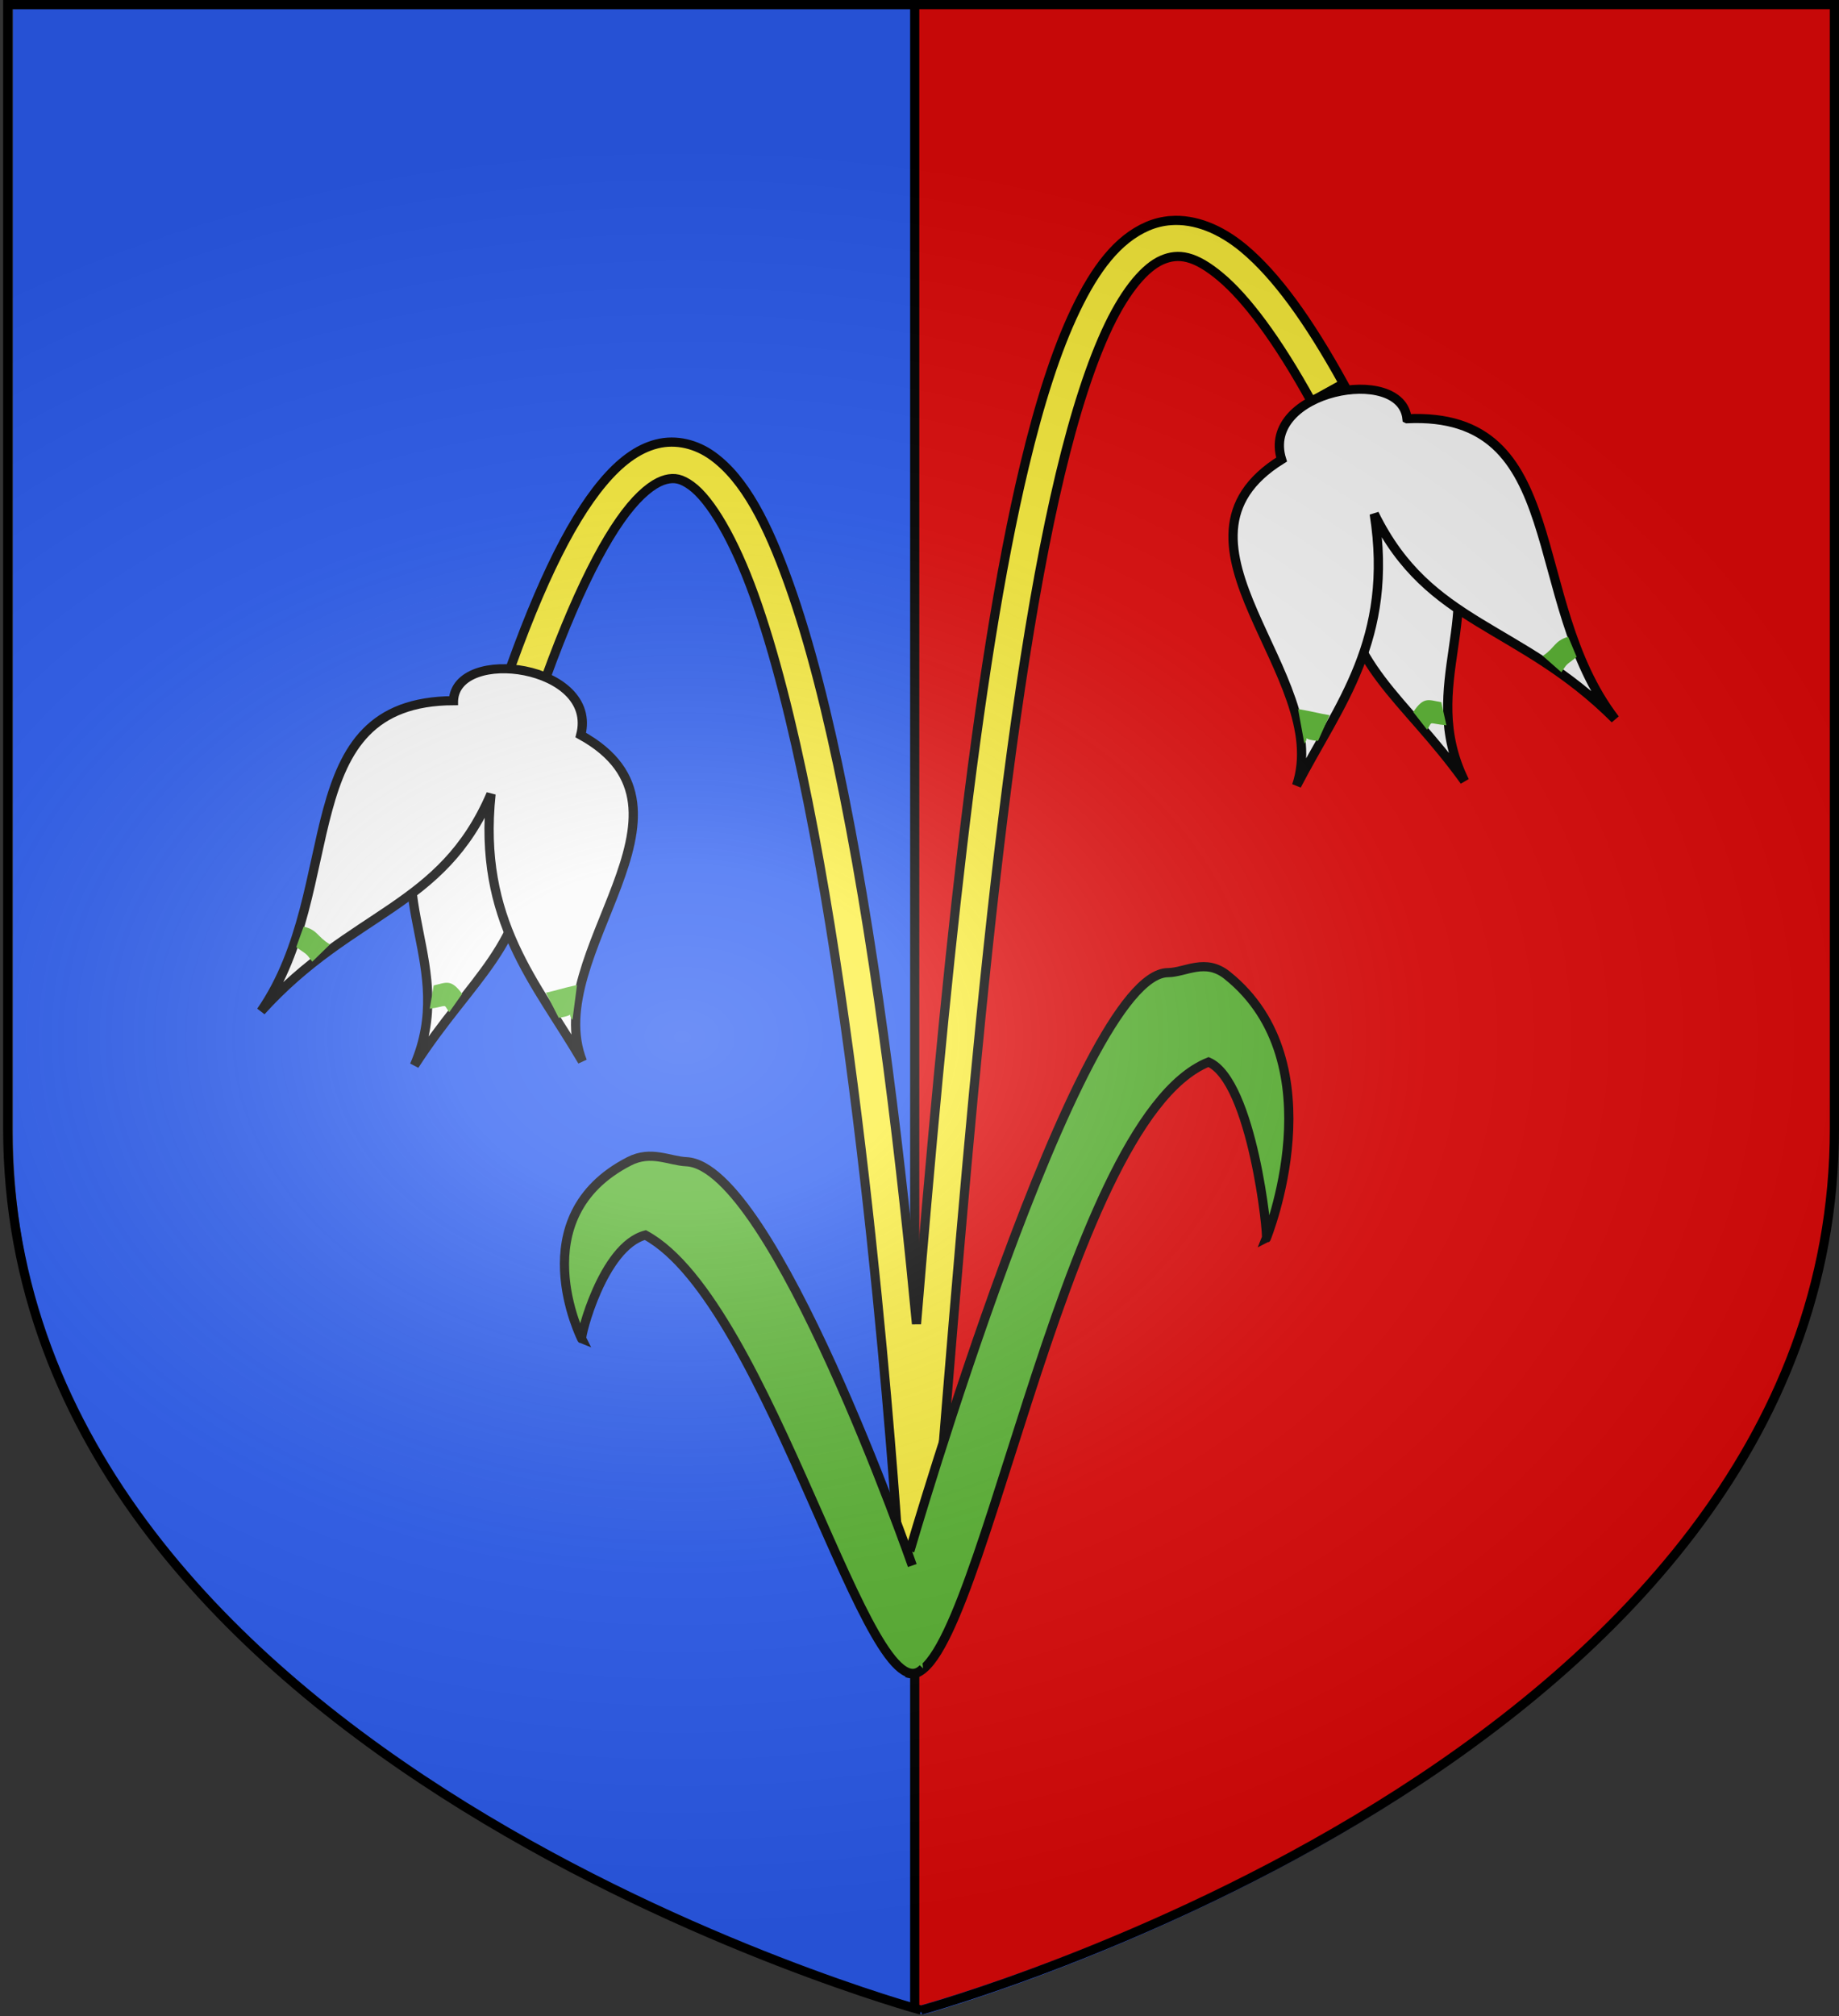
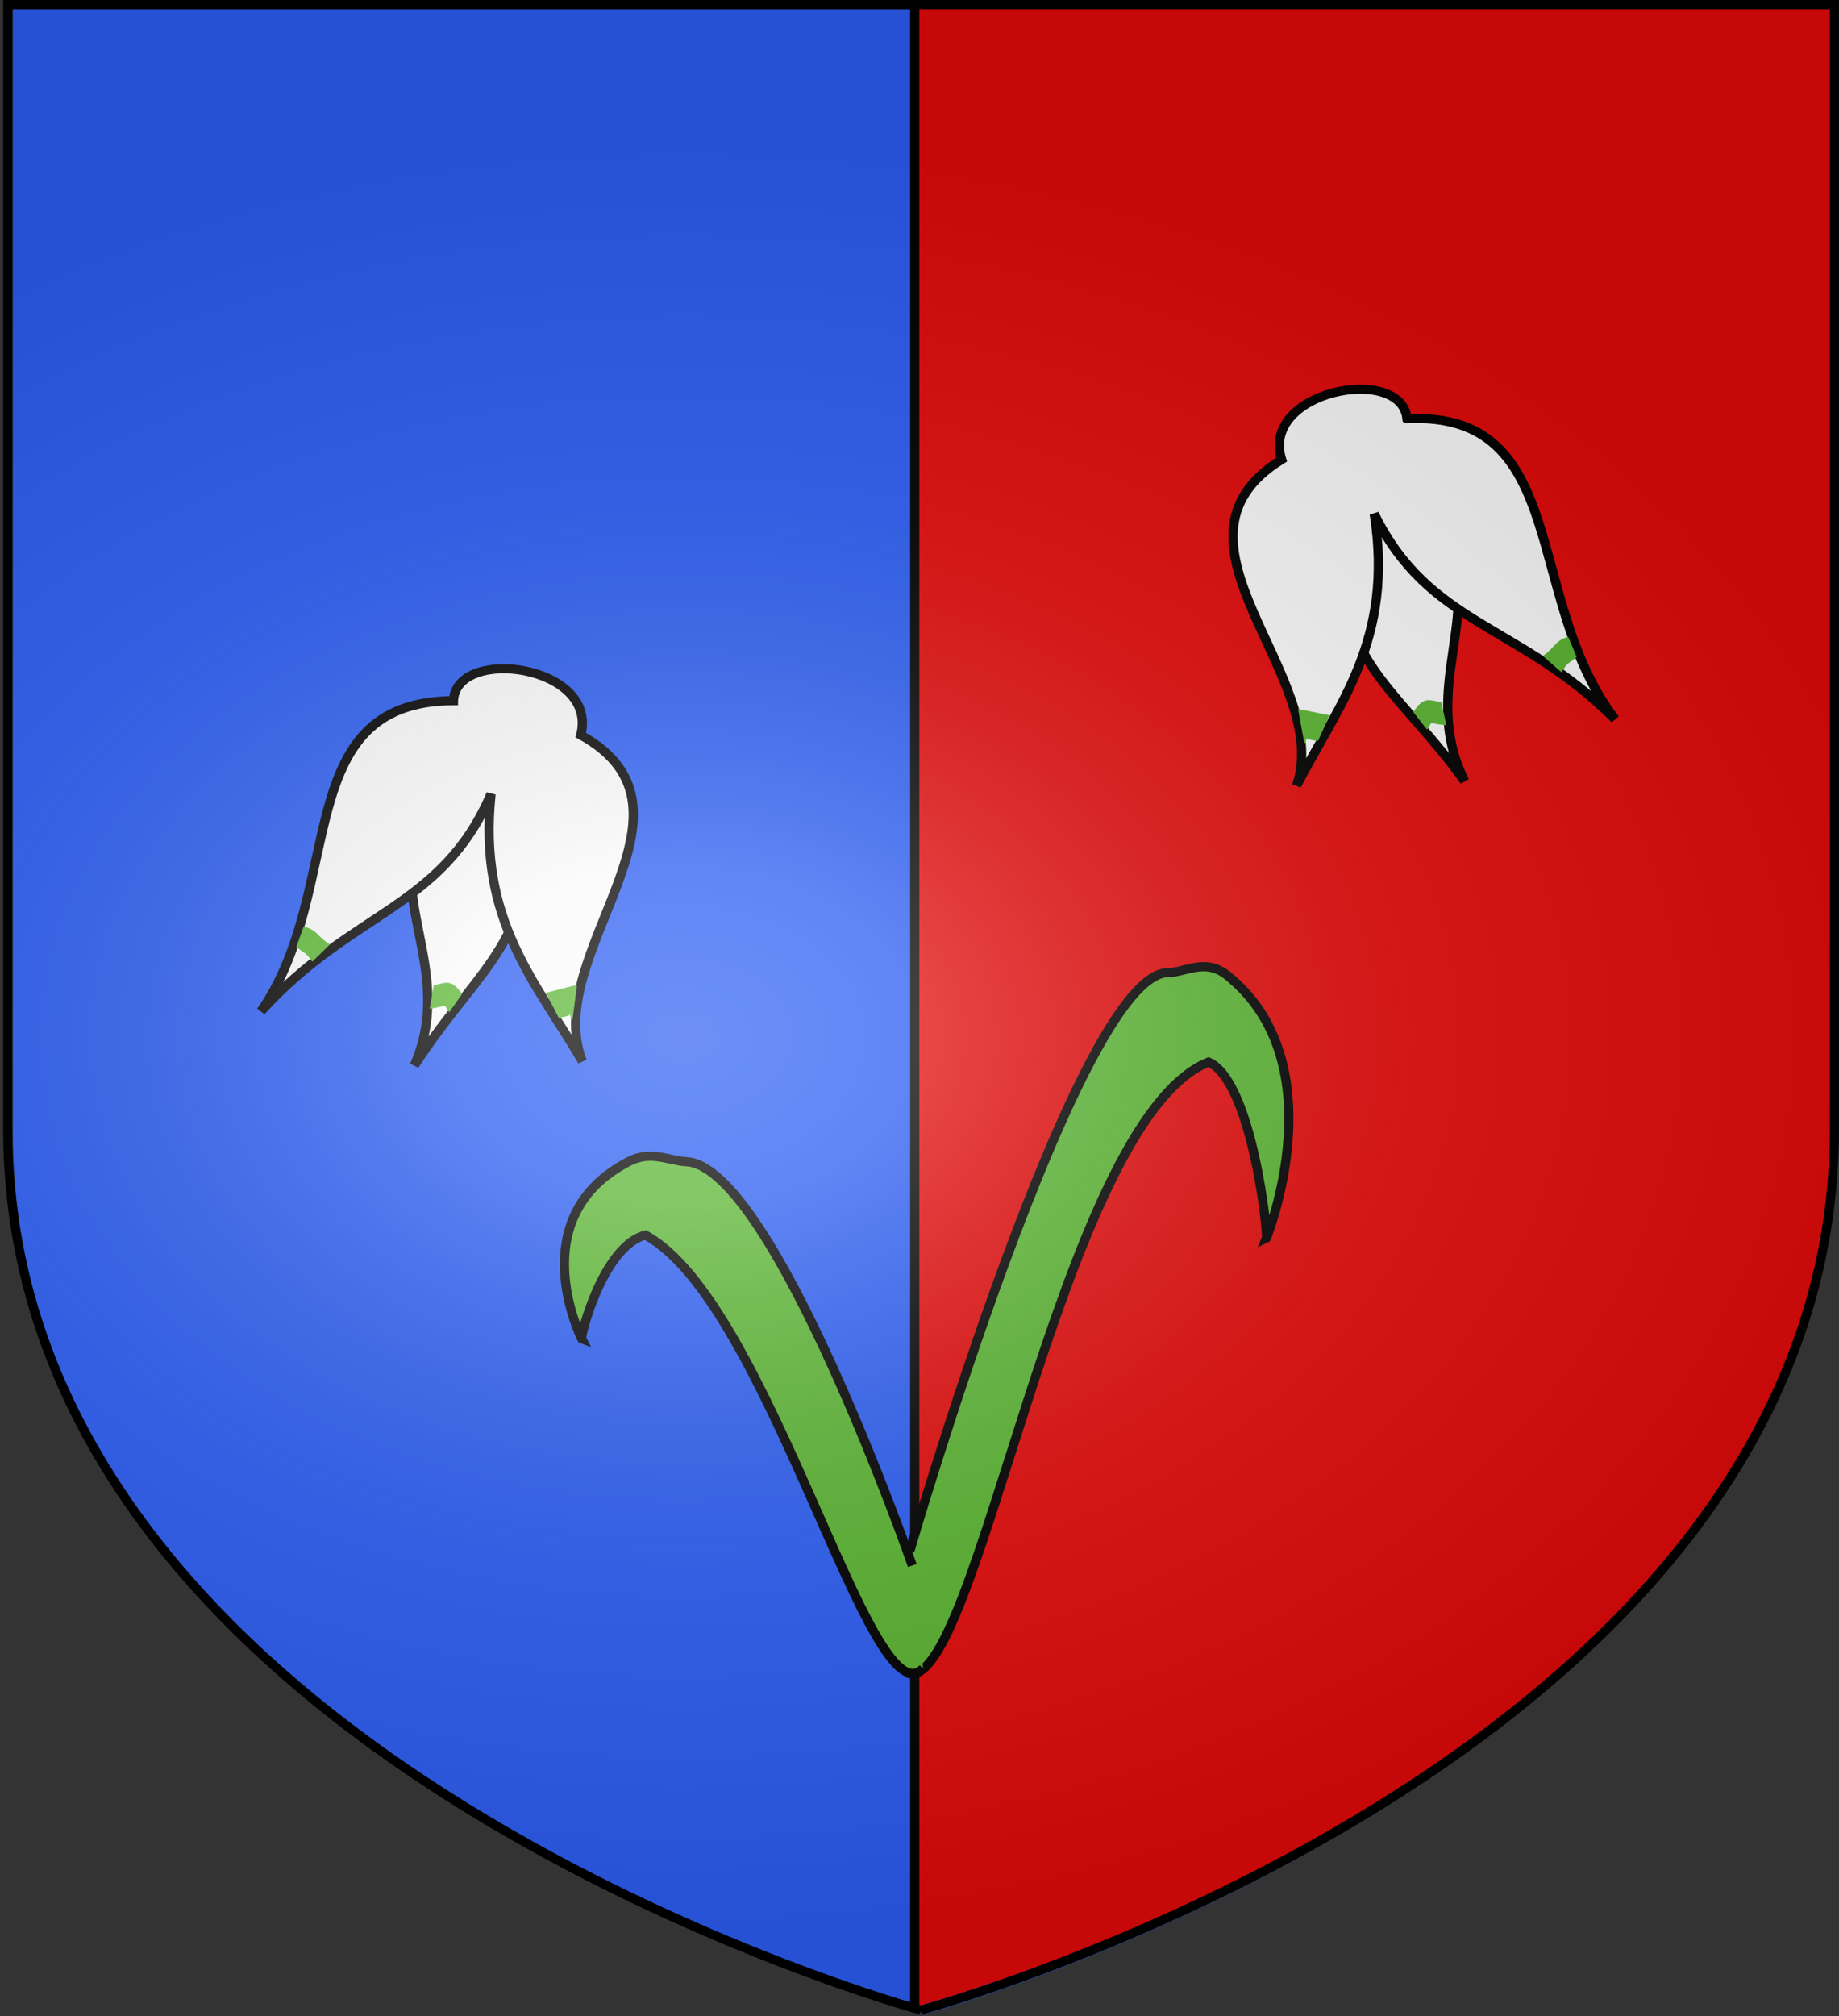
<svg xmlns="http://www.w3.org/2000/svg" xmlns:xlink="http://www.w3.org/1999/xlink" height="658.974" width="601.465">
  <rect width="100%" height="100%" fill="#333333" stroke="none" />
  <radialGradient id="a" cx="221.445" cy="226.331" gradientTransform="matrix(1.354 0 0 .977 -77.582 118.629)" gradientUnits="userSpaceOnUse" r="300">
    <stop offset="0" stop-color="#fff" stop-opacity=".314" />
    <stop offset=".19" stop-color="#fff" stop-opacity=".251" />
    <stop offset=".6" stop-color="#6b6b6b" stop-opacity=".125" />
    <stop offset="1" stop-opacity=".125" />
  </radialGradient>
  <g transform="translate(.914 -.835)">
    <g>
      <path d="m301.139 659.325s297.811-81.384 297.811-288.213 0-367.339 0-367.339h-595.621v367.339c0 206.829 297.811 288.213 297.811 288.213z" fill="#2b5df2" fill-rule="evenodd" />
      <path d="m298.642 656.777s300.115-80.743 300.115-285.945v-368.447l-299.771.608z" fill="#e20909" fill-rule="evenodd" />
      <path d="m298.253 657.544c0-654.276 0-654.276 0-654.276" fill="none" stroke="#000" stroke-width="3" />
    </g>
    <g>
-       <path d="m382.003 72.935c-2.613.19-5.169.805-7.625 1.865-9.825 4.241-17.084 13.958-23.473 27.258-6.389 13.299-11.857 30.557-16.775 51.131-16.14 67.508-26.171 171.143-35.295 280.396-4.724-49.718-12.236-115.503-23.672-172.734-5.236-26.204-11.227-50.213-18.148-69.473-6.921-19.26-14.332-33.916-24.861-41.518-5.265-3.801-11.866-5.532-18.25-3.914-6.384 1.618-12.137 6.009-17.711 12.668-11.148 13.318-22.221 36.396-34.361 72.594l11.377 3.814c11.918-35.536 22.994-57.725 32.186-68.705 4.596-5.49 8.563-8.007 11.457-8.74 2.894-.733 5.132-.261 8.279 2.012 6.295 4.544 14.001 17.509 20.592 35.848 6.591 18.339 12.507 41.909 17.674 67.766 20.667 103.426 29.479 243.309 29.479 243.309l11.969.109c10.919-134.583 21.751-270.309 40.957-350.641 4.801-20.083 10.139-36.688 15.922-48.725 5.782-12.037 12.061-19.127 17.412-21.438 5.351-2.31 10.765-1.495 19.135 5.518 8.37 7.013 18.489 20.343 29.723 40.701l10.506-5.799c-11.618-21.055-22.155-35.416-32.521-44.102-7.775-6.514-16.134-9.77-23.973-9.201z" fill="#fcef3c" stroke="#000" stroke-width="3" />
      <g id="b" transform="matrix(.73 .163 -.16 .715 66.038 98.746)">
        <path d="m142.98 199.79c11.183-26.482 47.907-16.557 47.776 5.117 8.288 45.952-12.112 63.714-28.179 108.134 8.741-46.87-30.851-70.591-19.596-113.251z" fill="#fafafa" stroke="#000" stroke-width="4.052" />
        <path d="m144.415 150.464c-4.106-24.282 58.577-29.729 57.615 2.58 65.379 19.535 3.432 99.292 31.817 141.889-27.236-29.897-58.078-50.892-64.495-107.491-10.021 54.76-48.131 64.233-77.394 116.951 24.651-62.297-17.563-137.641 52.456-153.928z" fill="#fafafa" stroke="#000" stroke-width="4.052" />
        <path d="m239.682 209.931c5.465-2.392 7.425.338 13.932-.107l.416 11.056c-5.081-1.663-3.31-1.226-9.7-1.322z" fill="#5ab532" stroke-width="2.662" transform="matrix(.925 .379 -.57 .822 0 0)" />
        <path d="m211.751 268.626c5.13-2.473 4.528-2.496 12.523-6.415l1.396 15.694c-3.754-3.293 1.935-2.692-6.073.395z" fill="#5ab532" stroke-width="2.631" />
        <path d="m163.165 276.365c5.13-2.473 6.678-4.646 12.953.895l-3.763 9.244c-3.754-3.293-.645-2.692-8.653.395z" fill="#5ab532" stroke-width="2.631" />
      </g>
      <use transform="matrix(-.999 .051 .051 .999 594.788 -99.45)" xlink:href="#b" />
      <g fill="#5ab532" stroke="#000" stroke-width="3" transform="matrix(1 .023 -.023 1 9.236 -.737)">
        <path d="m298.952 501.698s50.523-189.95 80.013-190.913c5.805-.189 12.076-5.166 19.397.411 36.668 27.93 14.777 85.626 14.777 85.626.713-.352-5.74-51.295-20.214-57.135-48.392 20.768-71.049 210.406-94.036 201.786" />
        <path d="m299.872 506.39s-48.56-129.565-76.904-130.222c-5.58-.129-11.606-3.524-18.643.28-35.244 19.051-14.203 58.406-14.203 58.406-.685-.24 6.101-30.426 20.013-34.41 41.145 21.09 77.256 158.102 94.031 139.463" />
      </g>
    </g>
    <path d="m300.329 657.887s298.723-81.384 298.723-288.213c0-206.829 0-367.339 0-367.339h-597.445v367.339c0 206.829 298.723 288.213 298.723 288.213z" fill="url(#a)" fill-rule="evenodd" stroke="#000" stroke-width="3" />
  </g>
</svg>